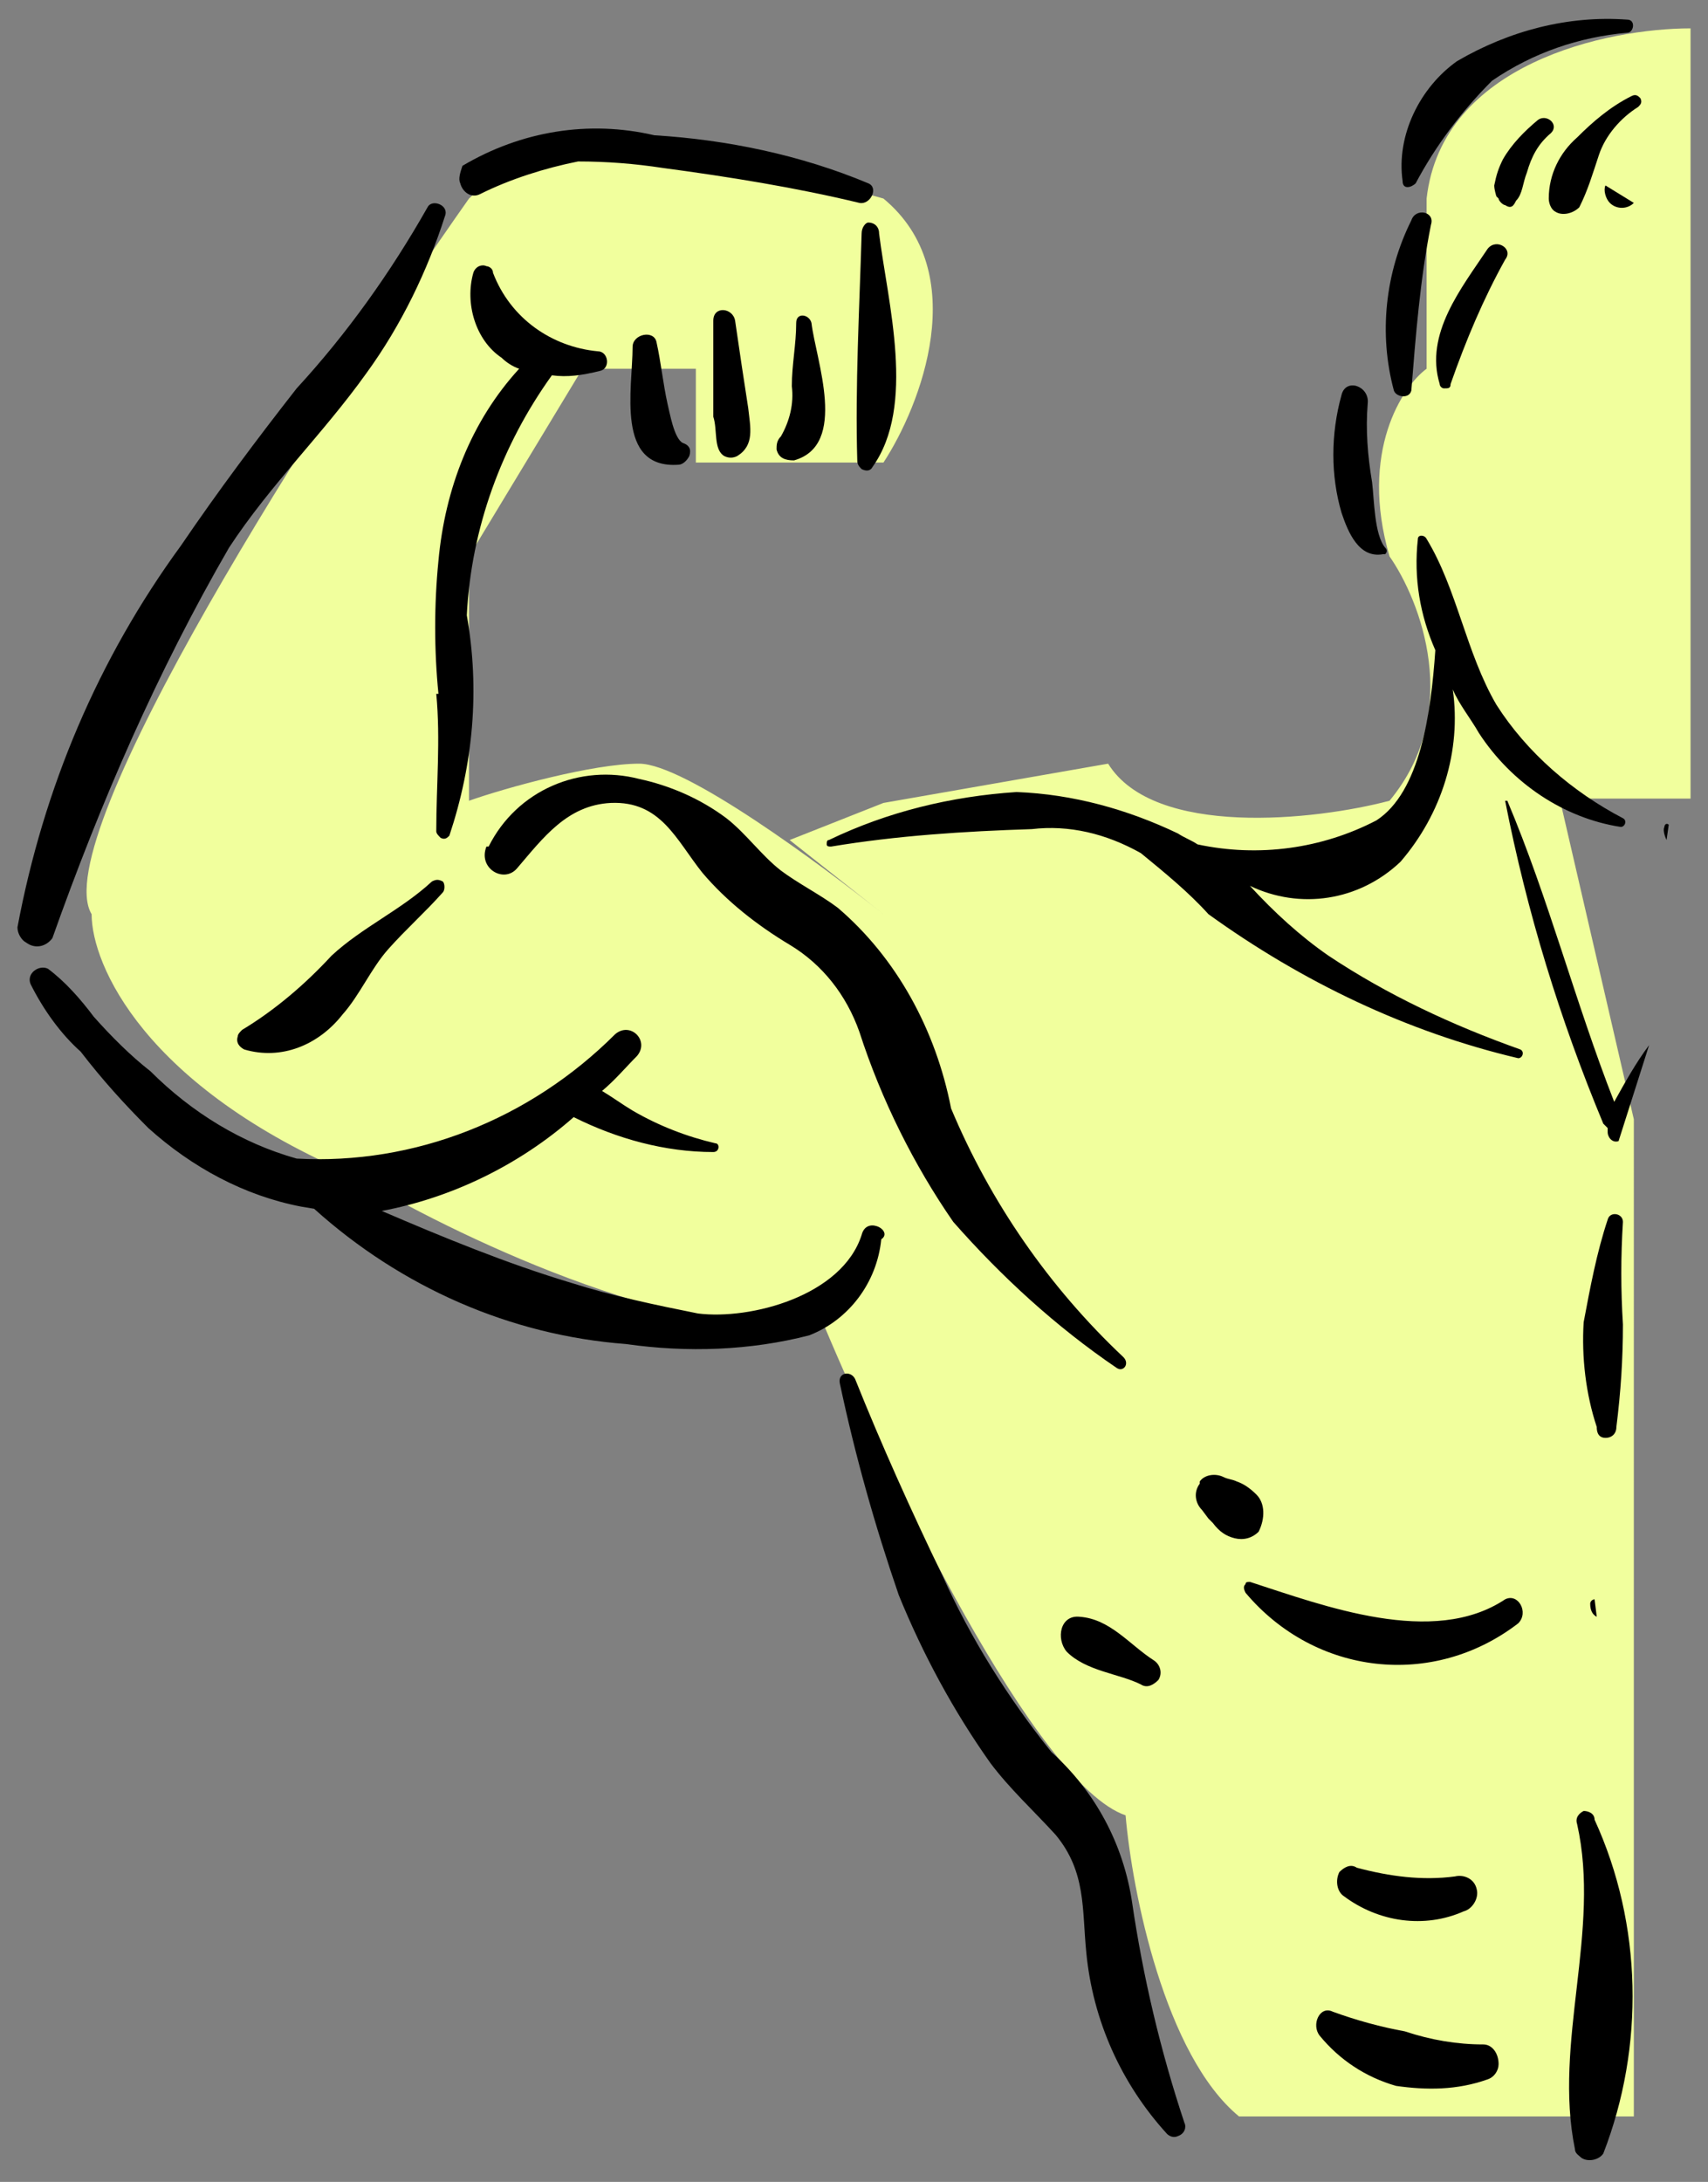
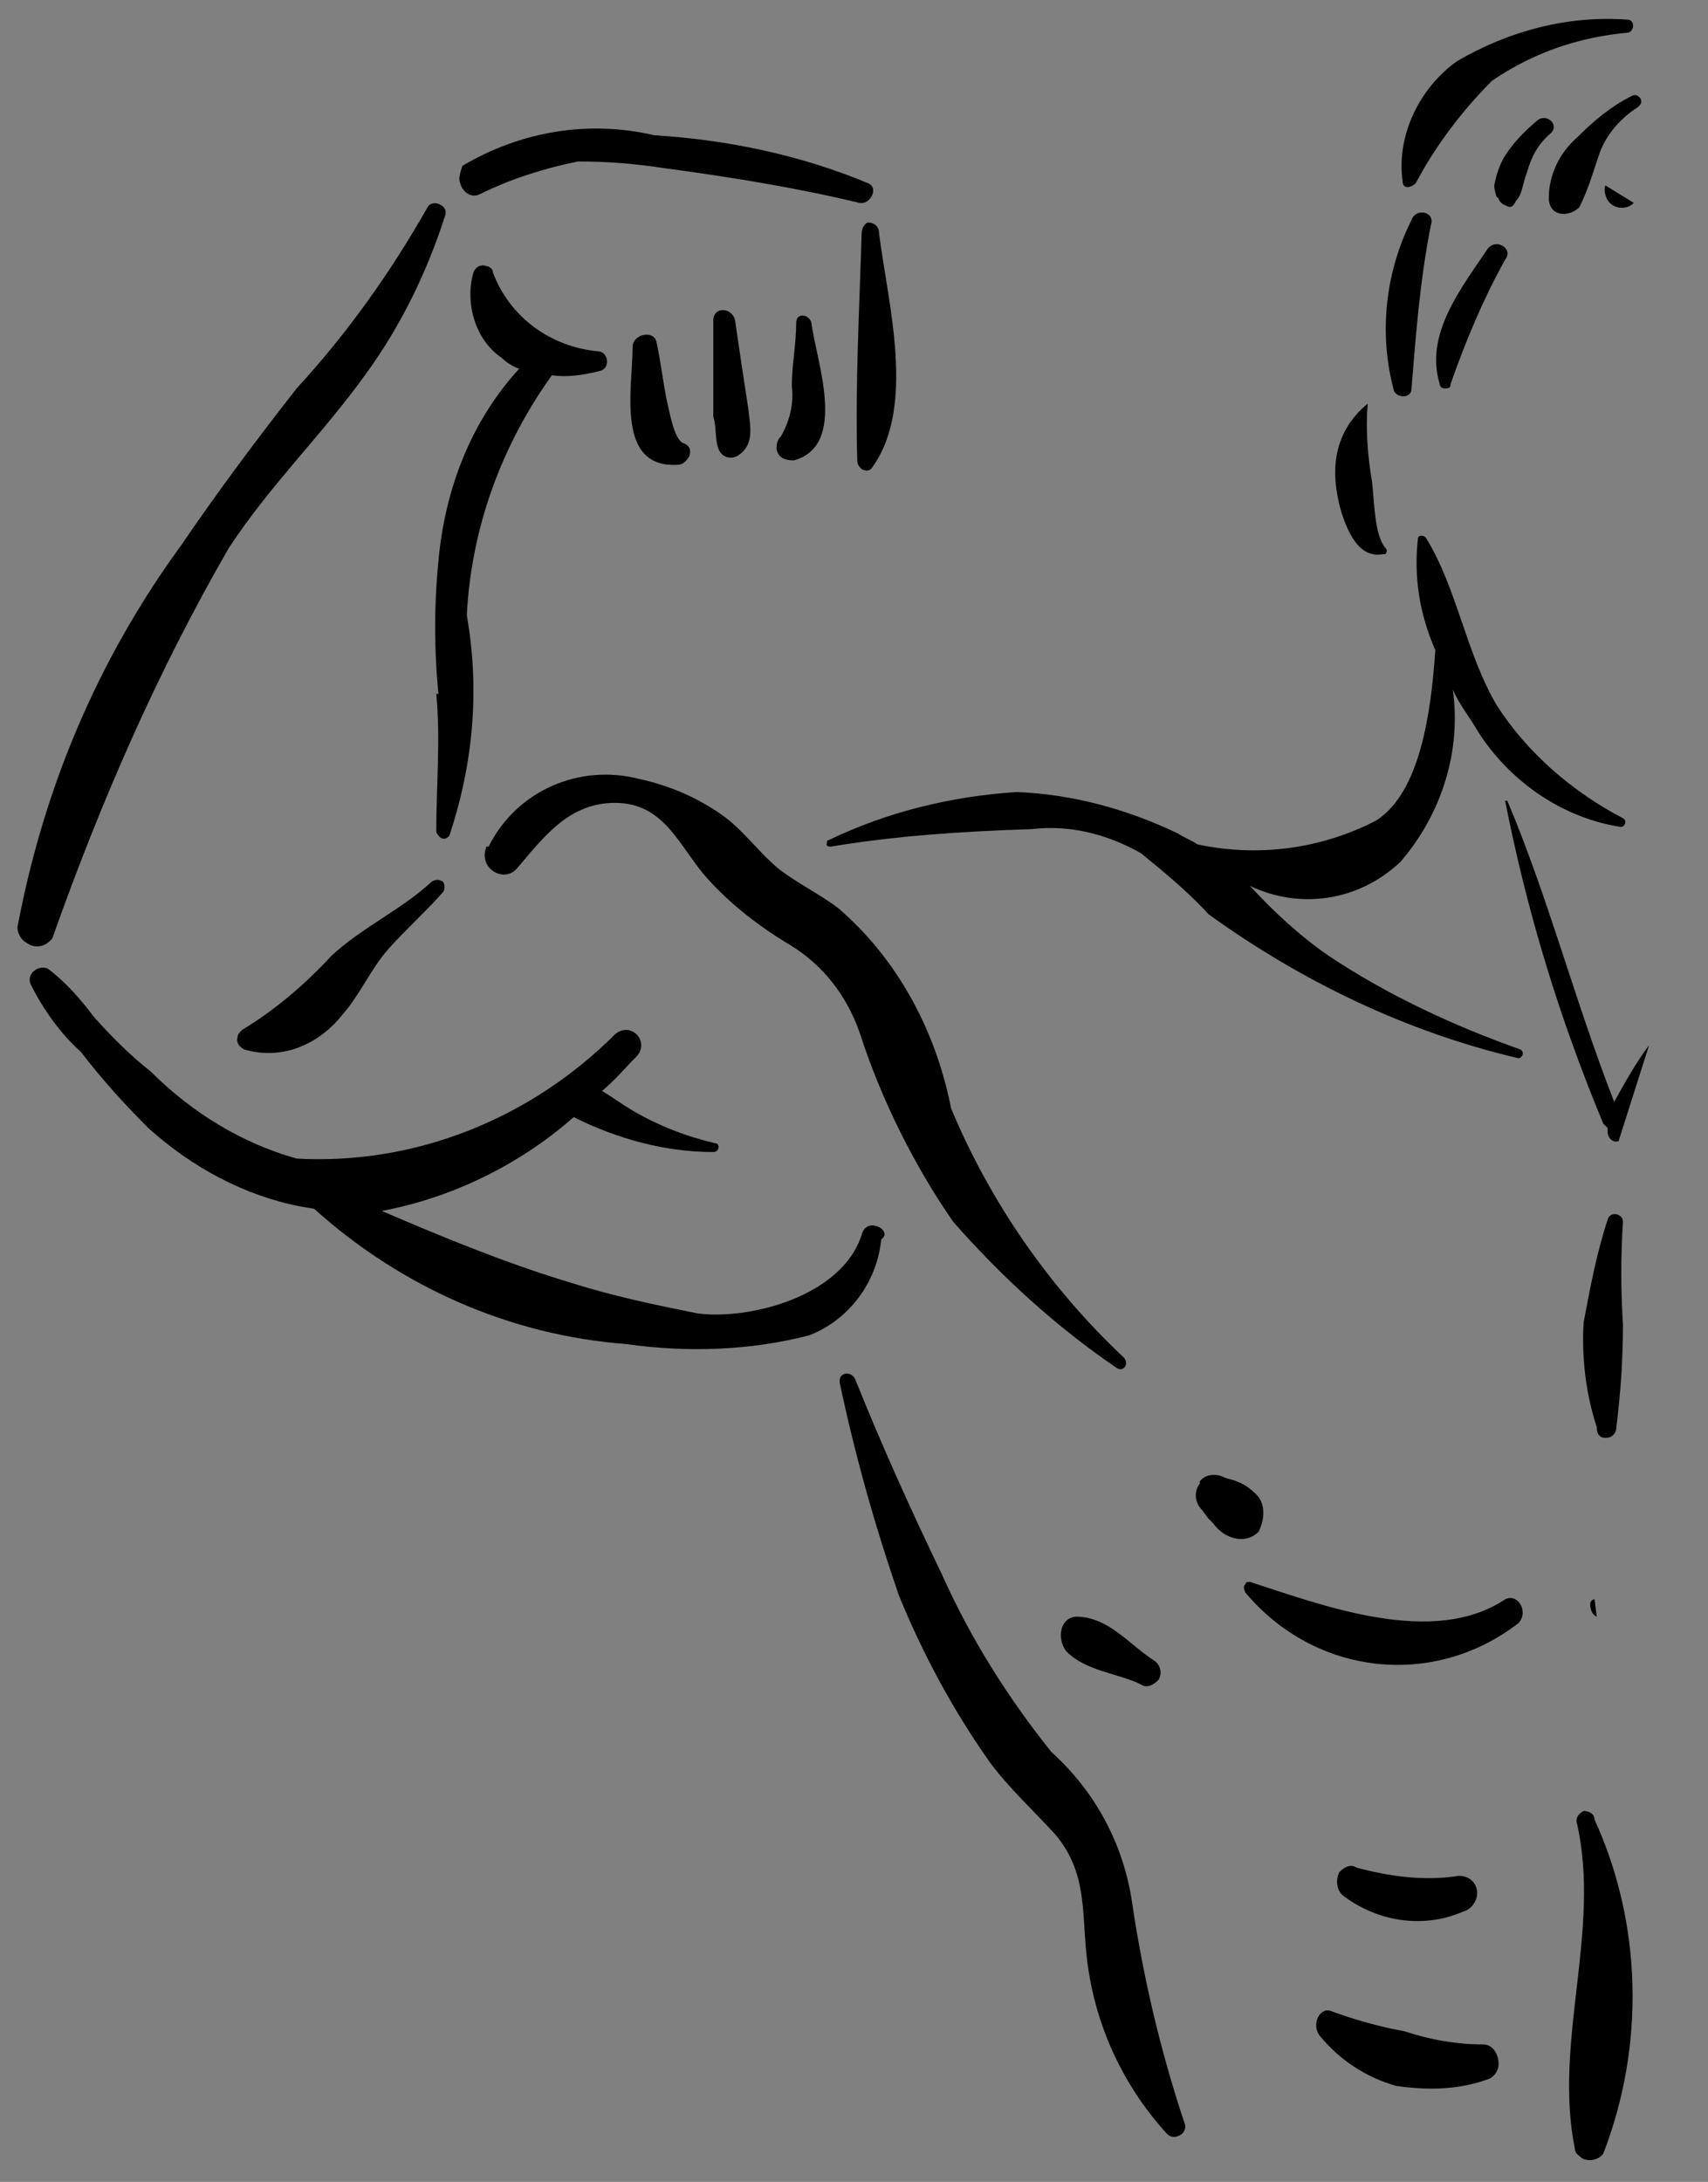
<svg xmlns="http://www.w3.org/2000/svg" viewBox="0 0 78.3 100">
  <rect x="0" y="0" width="78.3" height="100" fill="#808080" stroke="none" />
  <style type="text/css">
	.sp-fav-icon-01{fill:#F1FF9D;}
</style>
-   <path class="sp-fav-icon-01" d="M21.5,9.1c3.4-3.4,14.1-1.4,19,0c4.1,3.4,1.7,9.5,0,12.1h-5.2h-3.4v-4.3h-5.2l-5.2,8.6v11.2  c1.7-0.6,5.7-1.7,7.8-1.7c2.1,0,8.3,4.6,11.2,6.9l-4.3-3.4l4.3-1.7L50.8,35c2.1,3.4,9.5,2.6,12.9,1.7c3.4-4.1,1.4-9.2,0-11.2  c-1.4-4.8,0.6-7.8,1.7-8.6V9.1c0.7-6.2,8.3-7.8,12.1-7.8v35.3h-6l3.4,14.7V97H56.8c-3.4-2.8-4.9-10.3-5.2-13.8  c-4.1-1.4-10.9-15.5-13.8-22.4c-6.9,0.7-17.2-4.3-21.5-6.9C6.6,49.8,4.2,44.2,4.2,41.9C2.1,38.4,14.8,18.6,21.5,9.1z" />
-   <path d="M76.3,37.9c-0.1,0.2,0.1,0.6,0.1,0.6l0.1-0.7C76.4,37.7,76.3,37.8,76.3,37.9z" />
  <path d="M38,38.5c-0.1,0-0.1,0.1-0.1,0.2c0,0.1,0.1,0.1,0.2,0.1c3-0.5,6.1-0.7,9.2-0.8c1.7-0.2,3.4,0.2,5,1.1  c1.1,0.9,2.2,1.8,3.1,2.8c4.3,3.1,9.1,5.4,14.2,6.6c0.2,0,0.3-0.3,0.1-0.4c-3.1-1.1-6.1-2.5-8.8-4.3c-1.3-0.9-2.5-2-3.6-3.2  c2.3,1.1,5,0.7,6.9-1.1c1.9-2.2,2.8-5.1,2.4-7.9c0.3,0.7,0.8,1.3,1.2,2c1.5,2.3,3.9,3.9,6.5,4.3c0.2,0,0.3-0.3,0.1-0.4  c-2.3-1.2-4.4-3-5.8-5.2c-1.4-2.4-1.8-5.3-3.2-7.6c-0.1-0.2-0.4-0.2-0.4,0c-0.2,1.8,0.1,3.5,0.8,5.1c-0.2,2.9-0.7,6.5-2.7,7.8  c-2.5,1.3-5.4,1.7-8.2,1.1c-0.3-0.2-0.6-0.3-0.9-0.5c-2.3-1.1-4.8-1.8-7.4-1.9C43.6,36.5,40.7,37.2,38,38.5L38,38.5z" />
  <path d="M23.7,39.8c1.2-1.4,2.3-2.9,4.3-3c2.3-0.1,3,1.7,4.2,3.2c1.1,1.3,2.5,2.4,4,3.3c1.5,0.9,2.6,2.3,3.2,4  c1,3.1,2.5,6.1,4.3,8.7c2.2,2.5,4.7,4.8,7.5,6.7c0.3,0.2,0.6-0.2,0.3-0.5c-3.4-3.2-6.1-7.1-7.9-11.4c-0.7-3.6-2.5-6.9-5.2-9.2  c-0.8-0.6-1.8-1.1-2.6-1.7c-0.9-0.7-1.6-1.7-2.5-2.4c-1.2-0.9-2.6-1.5-4-1.8c-2.7-0.7-5.6,0.5-6.9,3.1h-0.1  C21.9,39.8,23.1,40.5,23.7,39.8z" />
  <path d="M57.6,68.5c-0.3-0.3-0.6-0.5-0.9-0.6c-0.2-0.1-0.4-0.1-0.6-0.2c-0.4-0.2-0.9-0.1-1.1,0.2l0,0.1c-0.3,0.4-0.2,0.9,0.1,1.2  l0.3,0.4l0.2,0.2c0.3,0.4,0.6,0.6,1,0.7c0.4,0.1,0.8,0,1.1-0.3C58,69.6,58,68.9,57.6,68.5z" />
  <path d="M72.9,73.5c0,0.3,0.1,0.5,0.3,0.6l-0.1-0.8C73,73.3,72.9,73.4,72.9,73.5z" />
  <path d="M69,73.3c-3.3,2.2-8.3,0.3-11.7-0.8c-0.1,0-0.2,0-0.2,0.1c-0.1,0.1-0.1,0.2,0,0.4c3.2,3.8,8.6,4.4,12.5,1.4  C70.1,73.9,69.6,73,69,73.3z" />
  <path d="M73.6,65.9c0.3,0,0.5-0.2,0.5-0.5c0.2-1.6,0.3-3.1,0.3-4.7c-0.1-1.6-0.1-3.1,0-4.7c0-0.4-0.6-0.5-0.7-0.1  c-0.5,1.5-0.8,3.1-1.1,4.7v0c-0.1,1.6,0.1,3.3,0.6,4.8C73.2,65.8,73.4,65.9,73.6,65.9z" />
  <path d="M37.2,14.8c-0.1-0.4-0.7-0.5-0.7,0c0,1-0.2,1.9-0.2,2.9c0.1,0.8-0.1,1.6-0.5,2.3c-0.2,0.2-0.2,0.4-0.2,0.6  c0.1,0.4,0.4,0.5,0.8,0.5C38.9,20.4,37.4,16.5,37.2,14.8z" />
  <path d="M33.2,20.9c0.2,0.1,0.4,0.1,0.6,0c0.8-0.5,0.6-1.3,0.5-2.2c-0.2-1.3-0.4-2.6-0.6-4c-0.1-0.6-1-0.7-1,0c0,1.5,0,2.9,0,4.4  l0,0C32.9,19.7,32.7,20.6,33.2,20.9z" />
  <path d="M31.1,21.3c0.2,0,0.4-0.2,0.5-0.4c0.1-0.3,0-0.5-0.3-0.6c-0.4-0.2-0.6-1.4-0.7-1.8c-0.2-0.9-0.3-1.9-0.5-2.8  C30,15.1,29,15.3,29,15.9h0C29,17.8,28.2,21.5,31.1,21.3z" />
  <path d="M27.5,17c0.5-0.1,0.4-0.9-0.1-0.9c-2.1-0.2-4-1.5-4.8-3.6c0-0.2-0.2-0.3-0.3-0.3c-0.2-0.1-0.5,0-0.6,0.3  c-0.4,1.4,0.1,3.1,1.3,3.9c0.2,0.2,0.5,0.4,0.8,0.5c-2.2,2.4-3.4,5.5-3.7,8.8c-0.2,2-0.2,4.1,0,6.1l-0.1,0c0.2,2.1,0,4.2,0,6.3  c0,0.1,0.1,0.2,0.2,0.3c0.2,0.1,0.3,0,0.4-0.1c1.1-3.3,1.4-6.7,0.8-10.1c0.2-4,1.6-7.8,3.9-11C26,17.3,26.7,17.2,27.5,17z" />
  <path d="M10.9,47.5c-0.1,0.3,0.1,0.5,0.3,0.6c1.7,0.5,3.4-0.2,4.5-1.6c0.8-0.9,1.3-2.1,2.1-3c0.8-0.9,1.7-1.7,2.5-2.6  c0.1-0.1,0.1-0.4,0-0.5c-0.2-0.1-0.3-0.1-0.5,0c-1.4,1.3-3.2,2.1-4.6,3.4c-1.2,1.3-2.6,2.5-4.1,3.4v0C11,47.3,10.9,47.4,10.9,47.5z" />
  <path d="M2.2,44.5C2.2,44.5,2.2,44.5,2.2,44.5C2.2,44.5,2.2,44.5,2.2,44.5L2.2,44.5z" />
  <path d="M40.2,56.2c-0.3-0.1-0.6,0-0.7,0.4c-0.9,2.8-5.1,3.9-7.5,3.6c-2-0.4-3.9-0.8-5.8-1.4c-3-0.9-5.9-2.1-8.7-3.3  c3.2-0.6,6.3-2.1,8.8-4.3c2,1,4.2,1.6,6.4,1.6c0.3,0,0.3-0.4,0.1-0.4c-1.3-0.3-2.6-0.8-3.8-1.5c-0.5-0.3-0.9-0.6-1.4-0.9  c0.6-0.5,1.1-1.1,1.6-1.6c0.6-0.7-0.3-1.6-1-1c-3.9,3.9-9.2,6-14.6,5.7c-2.5-0.7-4.8-2.1-6.7-4c-0.9-0.7-1.8-1.6-2.6-2.5  c-0.6-0.8-1.3-1.6-2.1-2.2c-0.4-0.2-1,0.2-0.8,0.7c0.6,1.2,1.4,2.3,2.3,3.1c1,1.3,2,2.4,3.1,3.5c2,1.8,4.4,3.1,7,3.6l0.6,0.1  c4,3.6,9,5.8,14.3,6.2c2.8,0.4,5.7,0.3,8.4-0.4c1.8-0.7,3.1-2.4,3.3-4.4C40.7,56.6,40.5,56.3,40.2,56.2z" />
  <path d="M21.2,7.7C21.2,7.7,21.2,7.7,21.2,7.7C21.2,7.7,21.2,7.7,21.2,7.7L21.2,7.7z" />
  <path d="M21.1,8.4c0.1,0.4,0.5,0.7,0.9,0.5c1.4-0.7,3-1.2,4.5-1.5c1.3,0,2.6,0.1,3.9,0.3c3,0.4,6.1,0.9,9,1.6  c0.5,0.1,0.9-0.7,0.4-0.9c-3.1-1.3-6.5-2-9.8-2.2c-3-0.7-6.1-0.2-8.8,1.4C21.1,7.9,21,8.2,21.1,8.4z" />
  <path d="M2.4,43c2.2-6.2,4.8-12.2,8.1-17.9c1.9-2.9,4.3-5.2,6.3-8c1.6-2.2,2.8-4.7,3.6-7.2c0.2-0.5-0.6-0.8-0.8-0.4  c-1.7,3-3.7,5.8-6,8.3c-1.8,2.3-3.6,4.7-5.3,7.2c-3.8,5.2-6.3,11.1-7.5,17.5c0,0.3,0.2,0.6,0.4,0.7C1.6,43.5,2.1,43.4,2.4,43z" />
  <path d="M0.8,42.6C0.8,42.6,0.8,42.6,0.8,42.6C0.8,42.5,0.8,42.5,0.8,42.6L0.8,42.6z" />
  <path d="M52.3,77.2c0.3,0.2,0.6,0,0.8-0.2c0.2-0.3,0.1-0.7-0.2-0.9c-1.1-0.7-2-1.9-3.4-2v0c-0.9-0.1-1.1,1-0.6,1.6  C49.8,76.6,51.3,76.7,52.3,77.2z" />
  <path d="M48.2,80.3c-2-2.5-3.7-5.2-5-8.1c-1.4-2.9-2.8-6-4-9v0c-0.2-0.4-0.8-0.3-0.7,0.2c0.7,3.3,1.6,6.5,2.7,9.7  c1.1,2.7,2.5,5.3,4.2,7.7c0.9,1.2,2,2.2,3,3.3c1.4,1.7,1.2,3.4,1.4,5.4c0.3,3.1,1.6,6,3.7,8.3c0.1,0.1,0.3,0.2,0.5,0.1  c0.3-0.1,0.4-0.4,0.3-0.6c-1.1-3.3-1.9-6.7-2.4-10.1C51.5,84.5,50.2,82.1,48.2,80.3z" />
  <path d="M72.6,83c-0.2,0.1-0.4,0.3-0.3,0.6l0,0c1.1,4.9-1.1,10-0.1,14.9c0,0.2,0.2,0.3,0.3,0.4c0.3,0.2,0.8,0.1,1-0.2  c1.9-4.9,1.8-10.5-0.4-15.3C73.1,83.1,72.8,83,72.6,83z" />
  <path d="M68,93.7c-1.2,0-2.4-0.2-3.6-0.6c-1.1-0.2-2.2-0.5-3.3-0.9v0c-0.6-0.3-1,0.6-0.6,1.1c0.9,1.1,2.1,1.9,3.5,2.3  c1.4,0.2,2.8,0.2,4.2-0.3c0.3-0.1,0.5-0.4,0.5-0.7C68.7,94.1,68.4,93.7,68,93.7z" />
  <path d="M61.4,85.8c-0.2,0.4-0.1,0.9,0.2,1.1c1.6,1.2,3.7,1.5,5.5,0.7c0.4-0.1,0.7-0.6,0.6-1c-0.1-0.5-0.6-0.7-1-0.6  c-1.5,0.2-3,0-4.5-0.4l0,0C61.9,85.4,61.6,85.6,61.4,85.8z" />
  <path d="M73.8,9.3c0.3,0.3,0.8,0.3,1.1,0l-1.3-0.8C73.5,8.7,73.6,9.1,73.8,9.3z" />
  <path d="M72.3,6.3L72.3,6.3C71.5,7,71,8,71,9.1c0,0.2,0.1,0.5,0.3,0.6c0.3,0.2,0.8,0.1,1.1-0.2C72.8,8.7,73,8,73.3,7.1  c0.3-0.9,1-1.7,1.8-2.2c0.1-0.1,0.2-0.2,0.1-0.4c-0.1-0.1-0.2-0.2-0.4-0.1C73.8,4.9,73,5.6,72.3,6.3z" />
  <path d="M69.5,9.2c0.3-0.3,0.3-0.8,0.5-1.3c0.2-0.7,0.5-1.3,1.1-1.8c0.4-0.4-0.2-0.9-0.6-0.6c-0.6,0.5-1.2,1.1-1.6,1.8  c-0.2,0.4-0.3,0.7-0.4,1.2l0,0c0,0.2,0.1,0.5,0.1,0.5l0.1,0.1c0.1,0.1,0.2,0.1,0,0c0,0.1,0.2,0.3,0.3,0.3  C69.3,9.6,69.4,9.4,69.5,9.2z" />
  <path d="M64.9,8.4c0.9-1.7,2.1-3.3,3.5-4.7c1.9-1.3,4-2,6.2-2.2c0.3,0,0.4-0.6,0-0.6c-2.7-0.2-5.4,0.5-7.8,1.9l0,0  C65.1,4,64,6.2,64.3,8.3C64.3,8.7,64.7,8.6,64.9,8.4z" />
  <path d="M64.7,17.9c0.2-2.5,0.4-5.1,0.9-7.6c0.2-0.6-0.7-0.8-0.9-0.2h0c-1.2,2.4-1.5,5.2-0.8,7.8C64,18.2,64.6,18.3,64.7,17.9z" />
  <path d="M68.2,11.4L68.2,11.4c-1.2,1.8-2.9,3.9-2.2,6.2c0,0.1,0.1,0.2,0.2,0.2c0.2,0,0.3,0,0.3-0.2c0.7-2,1.5-3.9,2.5-5.7  C69.4,11.4,68.6,10.9,68.2,11.4z" />
-   <path d="M61.5,23.5c0.3,0.9,0.8,2.1,1.9,1.9c0,0,0.1,0,0.1,0c0.1-0.1,0.1-0.2,0-0.3c-0.5-0.6-0.5-2.2-0.6-3  c-0.2-1.2-0.3-2.4-0.2-3.6c0.1-0.8-1-1.2-1.2-0.4h0C61,19.9,61,21.8,61.5,23.5z" />
+   <path d="M61.5,23.5c0.3,0.9,0.8,2.1,1.9,1.9c0,0,0.1,0,0.1,0c0.1-0.1,0.1-0.2,0-0.3c-0.5-0.6-0.5-2.2-0.6-3  c-0.2-1.2-0.3-2.4-0.2-3.6h0C61,19.9,61,21.8,61.5,23.5z" />
  <path d="M39.5,10.7L39.5,10.7c-0.1,3.4-0.3,7-0.2,10.4c0,0.2,0.1,0.3,0.2,0.4c0.2,0.1,0.4,0.1,0.5-0.1c2-2.8,0.7-7.5,0.3-10.7  c0-0.3-0.2-0.5-0.5-0.5C39.7,10.2,39.5,10.4,39.5,10.7z" />
  <path d="M69.1,36.7H69c1,5.1,2.5,10,4.5,14.8l0.2,0.2v0.2c0,0.2,0.2,0.5,0.5,0.4l1.4-4.4c-0.6,0.8-1.1,1.7-1.6,2.6  C72.2,45.9,71,41.2,69.1,36.7z" />
</svg>